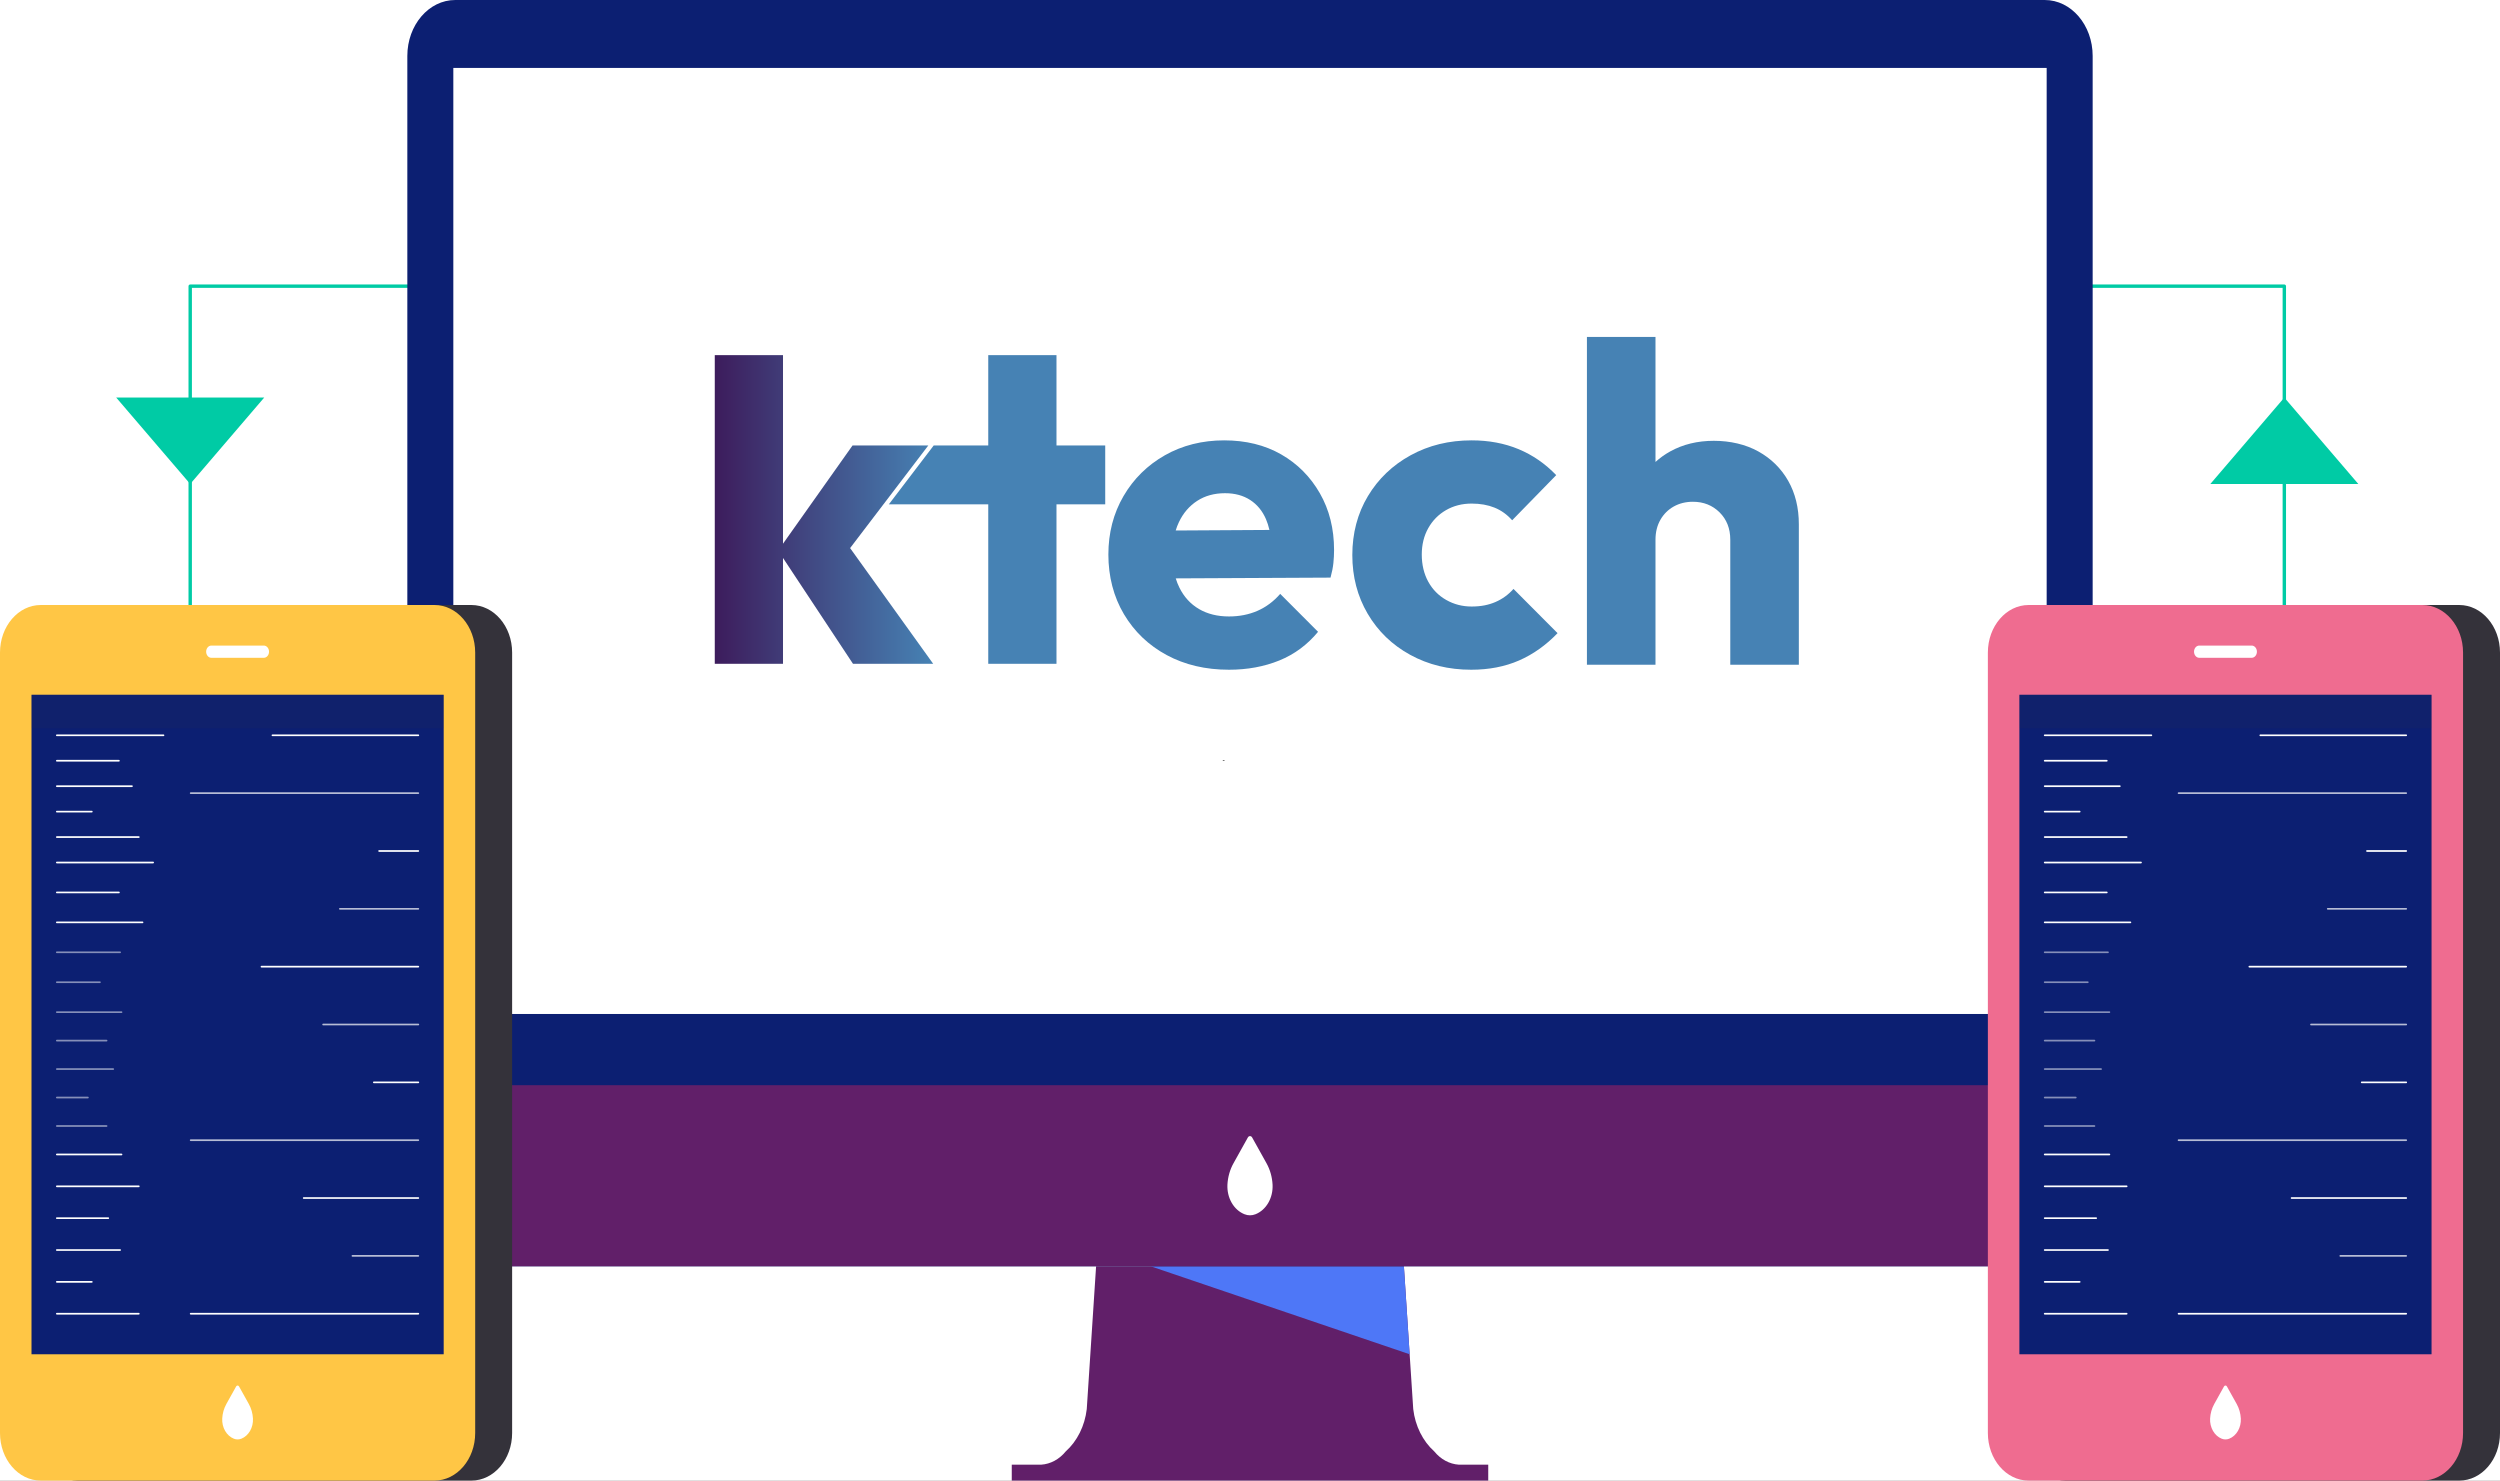
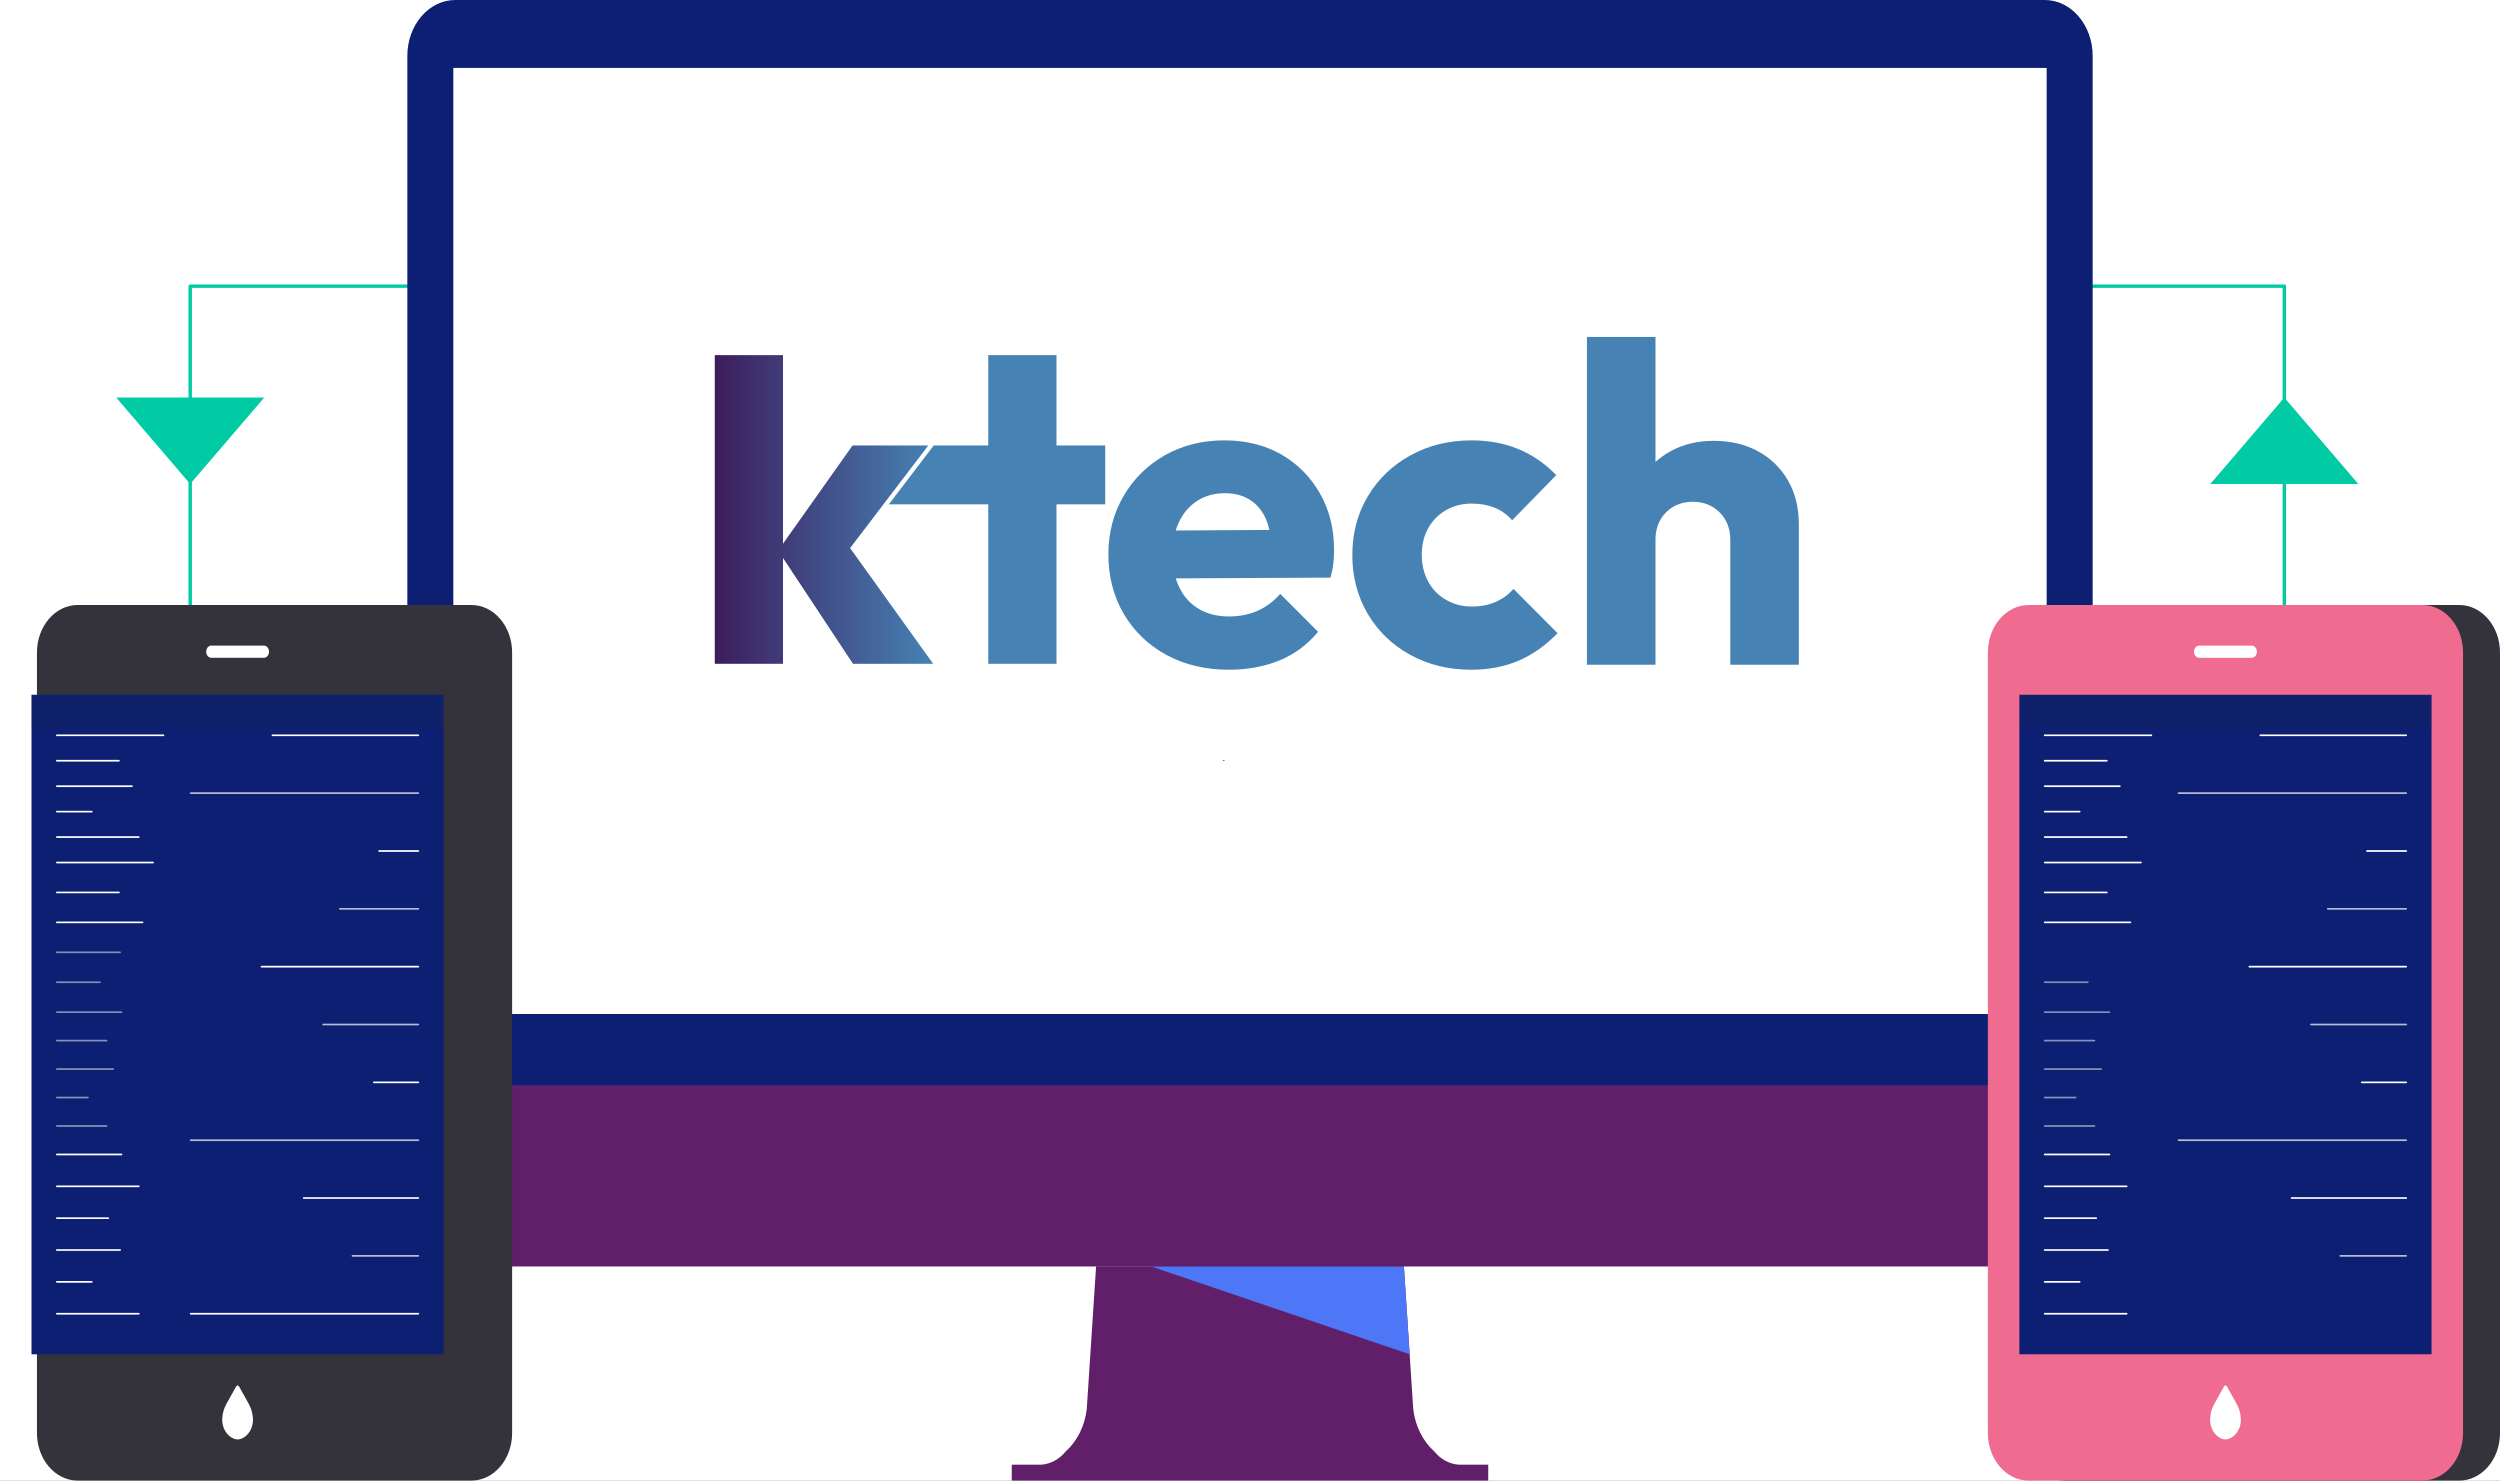
<svg xmlns="http://www.w3.org/2000/svg" width="1469" height="870" viewBox="0 0 1469 870" fill="none">
  <rect x="0" y="0" width="1469" height="870" fill="#808080" stroke="none" />
  <g clip-path="url(#clip0_37_2635)">
    <rect width="1469" height="870" fill="white" />
    <path d="M111.768 388.528V168.167H246.495" stroke="#00CBA5" stroke-width="2" stroke-linecap="round" stroke-linejoin="round" />
    <path d="M1342.27 388.528V168.167H1207.54" stroke="#00CBA5" stroke-width="2" stroke-linecap="round" stroke-linejoin="round" />
    <path d="M1342.27 233.611L1298.79 284.39H1342.27H1385.75L1342.27 233.611Z" fill="#00CBA5" />
    <path d="M111.768 284.39L155.252 233.611H111.768H68.285L111.768 284.39Z" fill="#00CBA5" />
    <path d="M857.163 860.639C851.702 860.271 846.564 857.495 842.788 852.873C836.015 846.803 831.569 837.855 830.417 827.977L824.932 744.04H644.067L638.582 827.977C637.43 837.855 632.984 846.803 626.211 852.873C622.435 857.495 617.297 860.271 611.836 860.639H594.508V870H874.489V860.639H857.163Z" fill="#611F69" />
    <g style="mix-blend-mode:multiply">
      <path d="M824.934 744.041H734.501H676.035L828.314 795.77L824.934 744.041Z" fill="#4E77F7" />
    </g>
    <path d="M1201.49 0H267.511C251.956 0 239.346 14.725 239.346 32.889V711.15C239.346 729.315 251.956 744.04 267.511 744.04H1201.49C1217.04 744.04 1229.65 729.315 1229.65 711.15V32.889C1229.65 14.725 1217.04 0 1201.49 0Z" fill="#0C1F72" />
    <path d="M1202.62 39.915H266.376V595.812H1202.62V39.915Z" fill="white" />
    <path d="M239.346 637.649H1229.65V711.15C1229.65 719.873 1226.69 728.239 1221.4 734.407C1216.12 740.575 1208.96 744.04 1201.49 744.04H267.511C260.041 744.04 252.877 740.575 247.596 734.407C242.314 728.239 239.346 719.873 239.346 711.15V637.649Z" fill="#611F69" />
-     <path d="M744.204 683.54L735.748 668.362C735.613 668.119 735.428 667.919 735.21 667.781C734.992 667.643 734.748 667.571 734.5 667.571C734.252 667.571 734.008 667.643 733.79 667.781C733.572 667.919 733.387 668.119 733.251 668.362L724.796 683.54C722.695 687.306 721.468 691.646 721.236 696.133C721.054 699.905 721.935 703.644 723.745 706.777C725.554 709.91 728.192 712.265 731.256 713.482C733.357 714.331 735.642 714.331 737.744 713.482C740.808 712.265 743.446 709.91 745.255 706.777C747.064 703.644 747.946 699.905 747.764 696.133C747.532 691.646 746.305 687.306 744.204 683.54Z" fill="white" />
    <path d="M1445.06 355.502H1213.72C1200.5 355.502 1189.78 368.021 1189.78 383.464V842.038C1189.78 857.481 1200.5 870 1213.72 870H1445.06C1458.28 870 1469 857.481 1469 842.038V383.464C1469 368.021 1458.28 355.502 1445.06 355.502Z" fill="#34323A" />
    <path d="M1423.35 355.502H1192.02C1178.79 355.502 1168.07 368.021 1168.07 383.464V842.038C1168.07 857.481 1178.79 870 1192.02 870H1423.35C1436.57 870 1447.29 857.481 1447.29 842.038V383.464C1447.29 368.021 1436.57 355.502 1423.35 355.502Z" fill="#EF6C90" />
    <path d="M1323.08 379.337H1292.29C1290.59 379.337 1289.21 380.947 1289.21 382.933C1289.21 384.919 1290.59 386.529 1292.29 386.529H1323.08C1324.78 386.529 1326.16 384.919 1326.16 382.933C1326.16 380.947 1324.78 379.337 1323.08 379.337Z" fill="white" />
    <path d="M1186.59 717.754V408.235H1428.78V795.77H1186.59V717.754Z" fill="#0C1F72" />
    <path opacity="0.1" d="M1428.78 408.233H1186.59V427.94H1428.78V408.233Z" fill="#383838" />
    <path d="M1314.29 824.998L1308.53 814.665C1308.44 814.5 1308.32 814.364 1308.17 814.27C1308.02 814.176 1307.85 814.126 1307.68 814.126C1307.52 814.126 1307.35 814.176 1307.2 814.27C1307.05 814.364 1306.93 814.5 1306.83 814.665L1301.08 824.998C1299.65 827.561 1298.81 830.516 1298.65 833.57C1298.53 836.139 1299.13 838.684 1300.36 840.816C1301.59 842.949 1303.39 844.552 1305.47 845.381C1306.91 845.959 1308.46 845.959 1309.89 845.381C1311.98 844.552 1313.77 842.949 1315.01 840.816C1316.24 838.684 1316.84 836.139 1316.71 833.57C1316.56 830.516 1315.72 827.562 1314.29 824.998Z" fill="white" />
    <path d="M1249.62 771.94H1201.48" stroke="white" stroke-linecap="round" stroke-linejoin="round" />
    <path d="M1222.01 753.225H1201.48" stroke="white" stroke-linecap="round" stroke-linejoin="round" />
    <path d="M1238.63 734.511H1201.48" stroke="white" stroke-linecap="round" stroke-linejoin="round" />
    <path d="M1231.69 715.797H1201.48" stroke="white" stroke-linecap="round" stroke-linejoin="round" />
    <path d="M1249.62 697.083H1201.48" stroke="white" stroke-linecap="round" stroke-linejoin="round" />
    <path d="M1239.47 678.368H1201.48" stroke="white" stroke-linecap="round" stroke-linejoin="round" />
    <path opacity="0.5" d="M1230.69 661.643H1201.48" stroke="white" stroke-linecap="round" stroke-linejoin="round" />
    <path opacity="0.5" d="M1219.71 644.917H1201.48" stroke="white" stroke-linecap="round" stroke-linejoin="round" />
    <path opacity="0.5" d="M1234.59 628.191H1201.48" stroke="white" stroke-linecap="round" stroke-linejoin="round" />
    <path opacity="0.5" d="M1230.69 611.466H1201.48" stroke="white" stroke-linecap="round" stroke-linejoin="round" />
    <path opacity="0.5" d="M1239.47 594.74H1201.48" stroke="white" stroke-linecap="round" stroke-linejoin="round" />
    <path opacity="0.5" d="M1226.78 577.155H1201.48" stroke="white" stroke-linecap="round" stroke-linejoin="round" />
-     <path opacity="0.5" d="M1238.63 559.57H1201.48" stroke="white" stroke-linecap="round" stroke-linejoin="round" />
    <path d="M1251.82 541.985H1201.48" stroke="white" stroke-linecap="round" stroke-linejoin="round" />
    <path d="M1237.94 524.4H1201.48" stroke="white" stroke-linecap="round" stroke-linejoin="round" />
    <path d="M1258.04 506.815H1201.48" stroke="white" stroke-linecap="round" stroke-linejoin="round" />
    <path d="M1249.62 491.865H1201.48" stroke="white" stroke-linecap="round" stroke-linejoin="round" />
    <path d="M1222.01 476.914H1201.48" stroke="white" stroke-linecap="round" stroke-linejoin="round" />
    <path d="M1245.6 461.963H1201.48" stroke="white" stroke-linecap="round" stroke-linejoin="round" />
    <path d="M1237.94 447.013H1201.48" stroke="white" stroke-linecap="round" stroke-linejoin="round" />
    <path d="M1264.13 432.062H1201.48" stroke="white" stroke-linecap="round" stroke-linejoin="round" />
-     <path d="M1280.13 771.94H1413.88" stroke="white" stroke-linecap="round" stroke-linejoin="round" />
    <path opacity="0.7" d="M1375.16 737.952H1413.87" stroke="white" stroke-linecap="round" stroke-linejoin="round" />
    <path d="M1346.55 703.964H1413.88" stroke="white" stroke-linecap="round" stroke-linejoin="round" />
    <path opacity="0.7" d="M1280.13 669.977H1413.88" stroke="white" stroke-linecap="round" stroke-linejoin="round" />
    <path d="M1387.76 635.989H1413.88" stroke="white" stroke-linecap="round" stroke-linejoin="round" />
    <path opacity="0.7" d="M1357.96 602.001H1413.88" stroke="white" stroke-linecap="round" stroke-linejoin="round" />
    <path d="M1321.72 568.014H1413.87" stroke="white" stroke-linecap="round" stroke-linejoin="round" />
    <path opacity="0.7" d="M1367.8 534.025H1413.87" stroke="white" stroke-linecap="round" stroke-linejoin="round" />
    <path d="M1390.84 500.038H1413.88" stroke="white" stroke-linecap="round" stroke-linejoin="round" />
    <path opacity="0.7" d="M1280.13 466.051H1413.88" stroke="white" stroke-linecap="round" stroke-linejoin="round" />
    <path d="M1328.17 432.062H1413.87" stroke="white" stroke-linecap="round" stroke-linejoin="round" />
    <path d="M276.982 355.502H45.65C32.426 355.502 21.706 368.021 21.706 383.464V842.038C21.706 857.481 32.426 870 45.65 870H276.982C290.206 870 300.926 857.481 300.926 842.038V383.464C300.926 368.021 290.206 355.502 276.982 355.502Z" fill="#34323A" />
-     <path d="M255.276 355.502H23.944C10.72 355.502 0 368.021 0 383.464V842.038C0 857.481 10.72 870 23.944 870H255.276C268.5 870 279.22 857.481 279.22 842.038V383.464C279.22 368.021 268.5 355.502 255.276 355.502Z" fill="#FFC645" />
    <path d="M155.008 379.337H124.213C122.512 379.337 121.133 380.947 121.133 382.933C121.133 384.919 122.512 386.529 124.213 386.529H155.008C156.709 386.529 158.087 384.919 158.087 382.933C158.087 380.947 156.709 379.337 155.008 379.337Z" fill="white" />
    <path d="M18.513 717.754V408.235H260.709V795.77H18.513V717.754Z" fill="#0C1F72" />
    <path opacity="0.1" d="M260.709 408.233H18.512V427.94H260.709V408.233Z" fill="#383838" />
    <path d="M146.216 824.998L140.46 814.665C140.368 814.5 140.242 814.364 140.094 814.27C139.945 814.176 139.779 814.127 139.61 814.127C139.441 814.127 139.275 814.176 139.127 814.27C138.978 814.364 138.852 814.5 138.76 814.665L133.004 824.998C131.573 827.562 130.738 830.516 130.58 833.571C130.457 836.139 131.056 838.684 132.288 840.817C133.52 842.95 135.316 844.553 137.401 845.381C138.832 845.959 140.388 845.959 141.819 845.381C143.904 844.553 145.7 842.949 146.931 840.817C148.163 838.684 148.763 836.139 148.639 833.571C148.482 830.516 147.647 827.562 146.216 824.998Z" fill="white" />
    <path d="M81.547 771.94H33.403" stroke="white" stroke-linecap="round" stroke-linejoin="round" />
    <path d="M53.932 753.225H33.403" stroke="white" stroke-linecap="round" stroke-linejoin="round" />
    <path d="M70.561 734.511H33.403" stroke="white" stroke-linecap="round" stroke-linejoin="round" />
    <path d="M63.617 715.797H33.403" stroke="white" stroke-linecap="round" stroke-linejoin="round" />
    <path d="M81.547 697.083H33.403" stroke="white" stroke-linecap="round" stroke-linejoin="round" />
    <path d="M71.397 678.368H33.403" stroke="white" stroke-linecap="round" stroke-linejoin="round" />
    <path opacity="0.5" d="M62.618 661.643H33.403" stroke="white" stroke-linecap="round" stroke-linejoin="round" />
    <path opacity="0.5" d="M51.633 644.917H33.403" stroke="white" stroke-linecap="round" stroke-linejoin="round" />
    <path opacity="0.5" d="M66.52 628.191H33.403" stroke="white" stroke-linecap="round" stroke-linejoin="round" />
    <path opacity="0.5" d="M62.618 611.466H33.403" stroke="white" stroke-linecap="round" stroke-linejoin="round" />
    <path opacity="0.5" d="M71.397 594.74H33.403" stroke="white" stroke-linecap="round" stroke-linejoin="round" />
    <path opacity="0.5" d="M58.703 577.155H33.403" stroke="white" stroke-linecap="round" stroke-linejoin="round" />
    <path opacity="0.5" d="M70.561 559.57H33.403" stroke="white" stroke-linecap="round" stroke-linejoin="round" />
    <path d="M83.743 541.985H33.403" stroke="white" stroke-linecap="round" stroke-linejoin="round" />
    <path d="M69.864 524.4H33.403" stroke="white" stroke-linecap="round" stroke-linejoin="round" />
    <path d="M89.969 506.815H33.403" stroke="white" stroke-linecap="round" stroke-linejoin="round" />
    <path d="M81.547 491.865H33.403" stroke="white" stroke-linecap="round" stroke-linejoin="round" />
    <path d="M53.932 476.914H33.403" stroke="white" stroke-linecap="round" stroke-linejoin="round" />
    <path d="M77.528 461.963H33.403" stroke="white" stroke-linecap="round" stroke-linejoin="round" />
    <path d="M69.864 447.013H33.403" stroke="white" stroke-linecap="round" stroke-linejoin="round" />
    <path d="M96.061 432.062H33.403" stroke="white" stroke-linecap="round" stroke-linejoin="round" />
    <path d="M112.053 771.94H245.801" stroke="white" stroke-linecap="round" stroke-linejoin="round" />
    <path opacity="0.7" d="M207.089 737.952H245.801" stroke="white" stroke-linecap="round" stroke-linejoin="round" />
    <path d="M178.473 703.964H245.801" stroke="white" stroke-linecap="round" stroke-linejoin="round" />
    <path opacity="0.7" d="M112.053 669.977H245.801" stroke="white" stroke-linecap="round" stroke-linejoin="round" />
    <path d="M219.682 635.989H245.801" stroke="white" stroke-linecap="round" stroke-linejoin="round" />
    <path opacity="0.7" d="M189.89 602.001H245.801" stroke="white" stroke-linecap="round" stroke-linejoin="round" />
    <path d="M153.648 568.014H245.801" stroke="white" stroke-linecap="round" stroke-linejoin="round" />
    <path opacity="0.7" d="M199.724 534.025H245.801" stroke="white" stroke-linecap="round" stroke-linejoin="round" />
    <path d="M222.763 500.038H245.801" stroke="white" stroke-linecap="round" stroke-linejoin="round" />
    <path opacity="0.7" d="M112.053 466.051H245.801" stroke="white" stroke-linecap="round" stroke-linejoin="round" />
    <path d="M160.097 432.062H245.801" stroke="white" stroke-linecap="round" stroke-linejoin="round" />
    <g clip-path="url(#clip1_37_2635)">
      <path d="M548.35 390.06H501.228L460.093 327.853V390.06H420V208.667H460.093V319.483L500.967 261.738H545.486L519.126 296.327L499.522 322.058L548.35 390.06Z" fill="url(#paint0_linear_37_2635)" />
      <path d="M649.429 261.738V296.327H620.791V390.06H580.698V296.327H522.303L548.663 261.738H580.698V208.667H620.791V261.738H649.429Z" fill="#4682B4" />
      <path d="M775.528 289.806C769.943 280.076 762.367 272.472 752.773 266.98C743.18 261.501 732.024 258.755 719.293 258.755C706.562 258.755 694.782 261.672 684.498 267.508C674.201 273.356 666.091 281.356 660.169 291.522C654.246 301.7 651.278 313.146 651.278 325.886C651.278 338.626 654.324 350.64 660.429 360.898C666.534 371.155 674.904 379.169 685.539 384.912C696.174 390.655 708.385 393.533 722.17 393.533C732.974 393.533 742.828 391.711 751.732 388.093C760.623 384.476 768.212 378.852 774.486 371.248L752.253 348.963C748.413 353.386 743.961 356.699 738.91 358.917C733.846 361.122 728.275 362.231 722.17 362.231C715.362 362.231 709.478 360.766 704.505 357.848C699.546 354.93 695.706 350.732 692.998 345.253C692.152 343.55 691.449 341.742 690.863 339.854L781.815 339.405C782.687 336.223 783.247 333.359 783.507 330.784C783.768 328.223 783.898 325.701 783.898 323.233C783.898 310.665 781.112 299.535 775.528 289.806ZM690.837 311.721C691.371 309.991 691.996 308.341 692.738 306.783C695.263 301.476 698.843 297.317 703.464 294.307C708.085 291.311 713.539 289.806 719.814 289.806C725.567 289.806 730.488 291.126 734.588 293.779C738.689 296.433 741.787 300.195 743.883 305.054C744.716 306.981 745.393 309.094 745.913 311.391L690.837 311.721Z" fill="#4682B4" />
      <path d="M889.325 346.045L915.216 372.04C908.421 379.116 900.871 384.476 892.592 388.093C884.313 391.711 874.941 393.533 864.475 393.533C851.21 393.533 839.273 390.615 828.638 384.78C817.99 378.944 809.672 370.891 803.645 360.634C797.631 350.376 794.624 338.877 794.624 326.15C794.624 313.424 797.67 301.7 803.788 291.522C809.88 281.356 818.25 273.356 828.898 267.508C839.534 261.672 851.483 258.755 864.735 258.755C874.849 258.755 884.04 260.484 892.332 263.93C900.611 267.376 907.978 272.472 914.435 279.191L888.544 305.714C885.576 302.361 882.126 299.879 878.208 298.294C874.277 296.697 869.786 295.905 864.735 295.905C859.151 295.905 854.139 297.185 849.687 299.747C845.248 302.308 841.76 305.846 839.234 310.361C836.696 314.876 835.433 320.038 835.433 325.886C835.433 331.735 836.696 337.2 839.234 341.794C841.76 346.402 845.287 349.98 849.817 352.541C854.36 355.115 859.32 356.396 864.735 356.396C870.15 356.396 874.628 355.511 878.729 353.742C882.829 351.973 886.357 349.399 889.325 346.045Z" fill="#4682B4" />
      <path d="M1057 308.103V390.615H1016.71V317.12C1016.71 310.585 1014.62 305.239 1010.44 301.08C1006.25 296.921 1001.01 294.836 994.739 294.836C990.56 294.836 986.798 295.773 983.492 297.621C980.172 299.483 977.556 302.097 975.642 305.45C973.729 308.816 972.766 312.711 972.766 317.12V390.615H932.477V198H972.766V271.442C975.356 269.079 978.233 267.019 981.396 265.263C988.894 261.105 997.446 259.019 1007.04 259.019C1016.63 259.019 1025.69 261.105 1033.19 265.263C1040.69 269.422 1046.53 275.165 1050.73 282.505C1054.9 289.845 1057 298.387 1057 308.103Z" fill="#4682B4" />
      <path d="M719.02 447V446.709" stroke="black" stroke-miterlimit="10" />
    </g>
  </g>
  <defs>
    <linearGradient id="paint0_linear_37_2635" x1="420" y1="299.364" x2="548.35" y2="299.364" gradientUnits="userSpaceOnUse">
      <stop stop-color="#3D1C5C" />
      <stop offset="1" stop-color="#4682B4" />
    </linearGradient>
    <clipPath id="clip0_37_2635">
      <rect width="1469" height="870" fill="white" />
    </clipPath>
    <clipPath id="clip1_37_2635">
      <rect width="637" height="249" fill="white" transform="translate(420 198)" />
    </clipPath>
  </defs>
</svg>